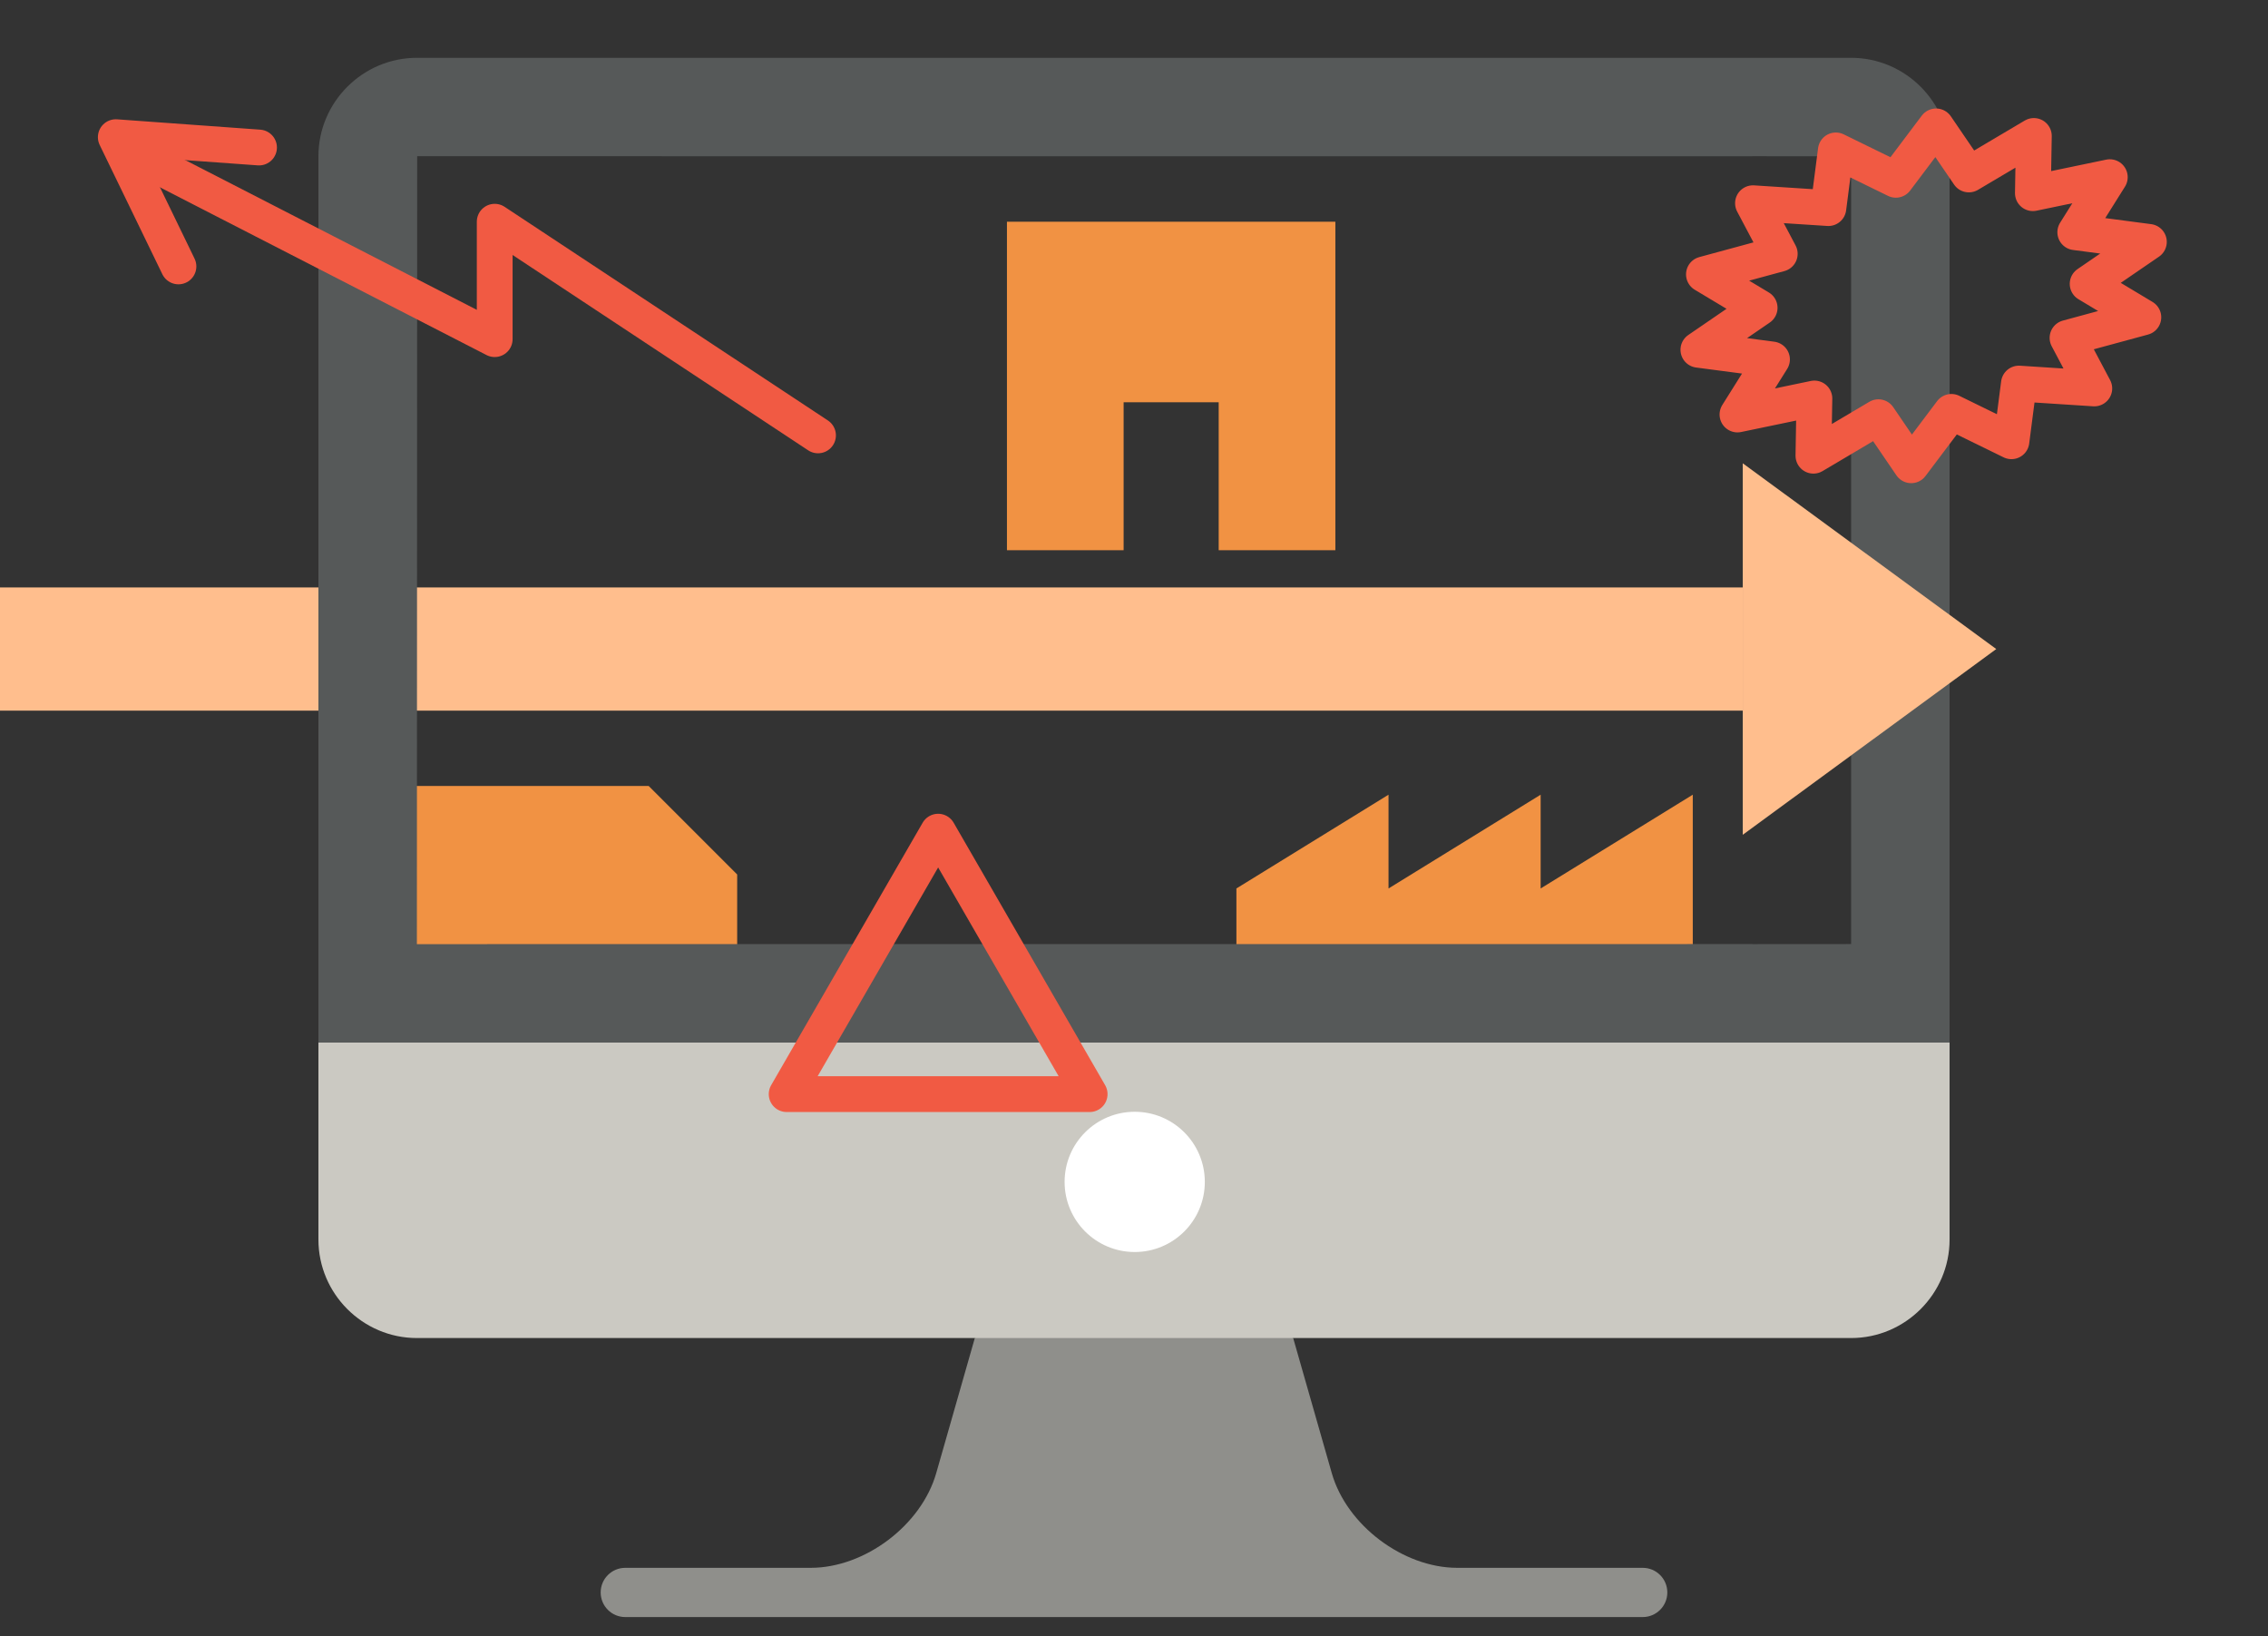
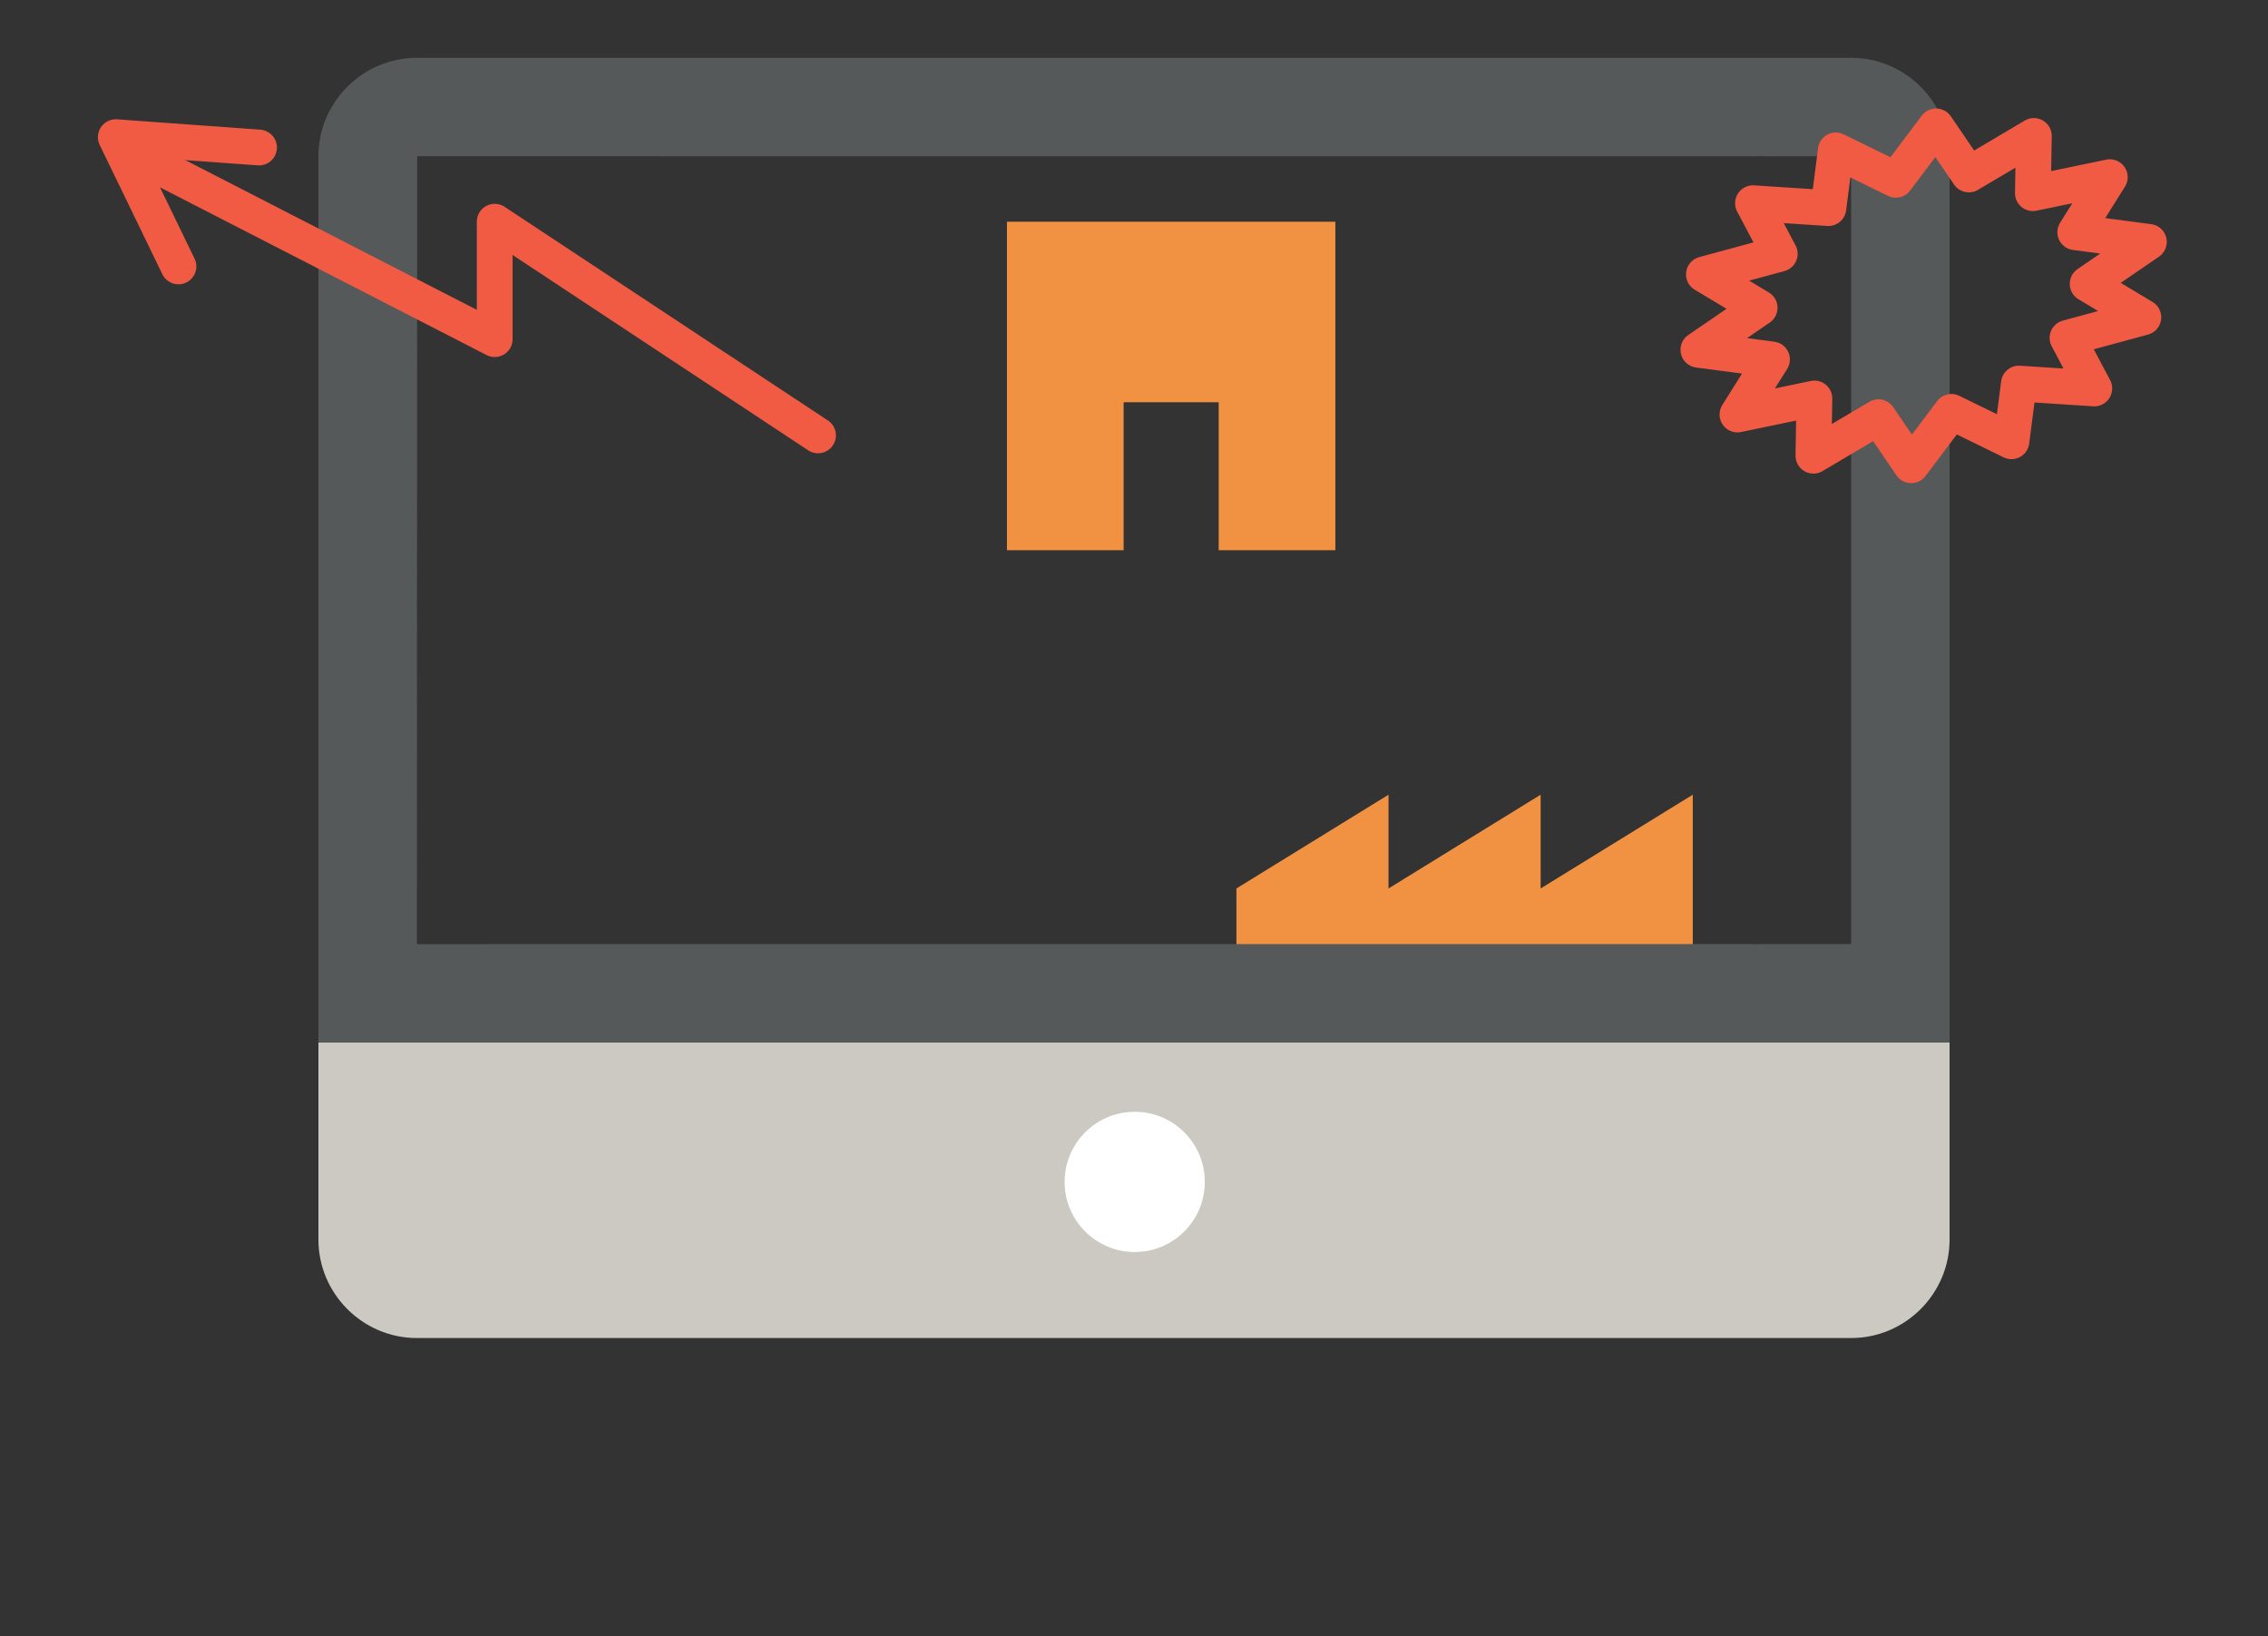
<svg xmlns="http://www.w3.org/2000/svg" id="Ebene_1" version="1.1" viewBox="0 0 2662.022 1920">
  <rect x="0" y="0" width="2662.022" height="1920" fill="#333333" stroke="none" />
  <defs>
    <style>
      .st0 {
        fill: #8f8f8b;
      }

      .st1 {
        fill: #ffbe8d;
      }

      .st2 {
        fill: #565959;
      }

      .st3 {
        fill: #cbc9c2;
      }

      .st4 {
        fill: #f19243;
      }

      .st5 {
        fill: #fff;
      }

      .st6 {
        fill: none;
        stroke: #f15a43;
        stroke-linecap: round;
        stroke-linejoin: round;
        stroke-width: 42px;
      }
    </style>
  </defs>
-   <polygon class="st4" points="431.245 922.318 431.245 1293.551 865.249 1293.551 865.249 1026.225 761.342 922.318 431.245 922.318" />
  <polygon class="st4" points="1808.308 1042.614 1808.308 932.578 1629.759 1042.614 1629.759 932.578 1451.21 1042.614 1451.21 1327.35 1986.857 1327.35 1986.857 1042.614 1986.857 932.578 1808.308 1042.614" />
-   <polyline class="st1" points="2045.532 689.374 -7.715 689.374 -7.715 833.938 2045.532 833.938" />
  <polygon class="st4" points="1181.887 260.198 1181.887 645.672 1318.831 645.672 1318.831 472.054 1430.416 472.054 1430.416 645.672 1567.361 645.672 1567.361 260.198 1181.887 260.198" />
  <g>
    <g>
      <circle class="st5" cx="1331.011" cy="1396.848" r="57.783" />
-       <path class="st0" d="M1928.099,1839.849h-217.648c-63.561,0-129.857-50.001-147.307-111.136l-45.302-158.517-186.831-115.566-186.831,115.566-33.013,115.566h0l-12.289,42.952c-17.45,61.134-83.747,111.136-147.308,111.136h-217.648c-15.956,0-28.892,12.932-28.892,28.891,0,15.96,12.936,28.891,28.892,28.891h1194.177c15.956,0,28.892-12.932,28.892-28.891,0-15.96-12.936-28.891-28.892-28.891Z" />
      <path class="st3" d="M373.743,1223.5v231.131c0,63.561,52.004,115.566,115.565,115.566h1683.405c63.561,0,115.566-52.005,115.566-115.566v-231.131" />
      <path class="st2" d="M2172.713,67.844H489.309c-63.561,0-115.565,52.005-115.565,115.566v1040.09h1914.536V183.41c0-63.561-52.005-115.566-115.566-115.566ZM2172.71,1107.857l-115.562.077c0-0-.042-.027-.12-.077-12.746.001-1567.719.077-1567.719.077.162-.019.243-924.582.339-924.628l1567.397.085c.083-.053.127-.081.127-.081l115.542.081c-.007.009-.006,315.48-.004,577.847.001,186.765.002,346.62.001,346.62Z" />
    </g>
    <circle class="st5" cx="1331.846" cy="1386.957" r="82.288" />
  </g>
  <g>
    <polyline class="st6" points="960.136 510.927 580.655 260.198 580.655 397.986 162.773 183.398" />
    <polyline class="st6" points="304.029 173.11 135.907 160.976 209.459 312.641" />
  </g>
-   <polyline class="st1" points="2045.532 833.938 2045.532 979.629 2343.072 761.656 2045.532 543.683 2045.532 689.374" />
  <polygon class="st6" points="2522.217 283.861 2450.324 333.113 2515.72 372.346 2426.71 396.5 2458.146 455.843 2369.648 450.115 2360.897 517.815 2290.439 483.339 2243.236 545.987 2204.773 489.591 2128.466 534.78 2129.616 467.634 2039.318 486.412 2079.855 421.816 1993.451 410.465 2065.344 361.212 1999.948 321.98 2088.958 297.825 2057.522 238.482 2146.021 244.211 2154.771 176.511 2225.229 210.987 2272.432 148.338 2310.895 204.734 2387.203 159.546 2386.052 226.691 2476.35 207.913 2435.814 272.509 2522.217 283.861" />
-   <polygon class="st6" points="1101.135 975.965 923.313 1283.963 1278.957 1283.963 1101.135 975.965" />
</svg>